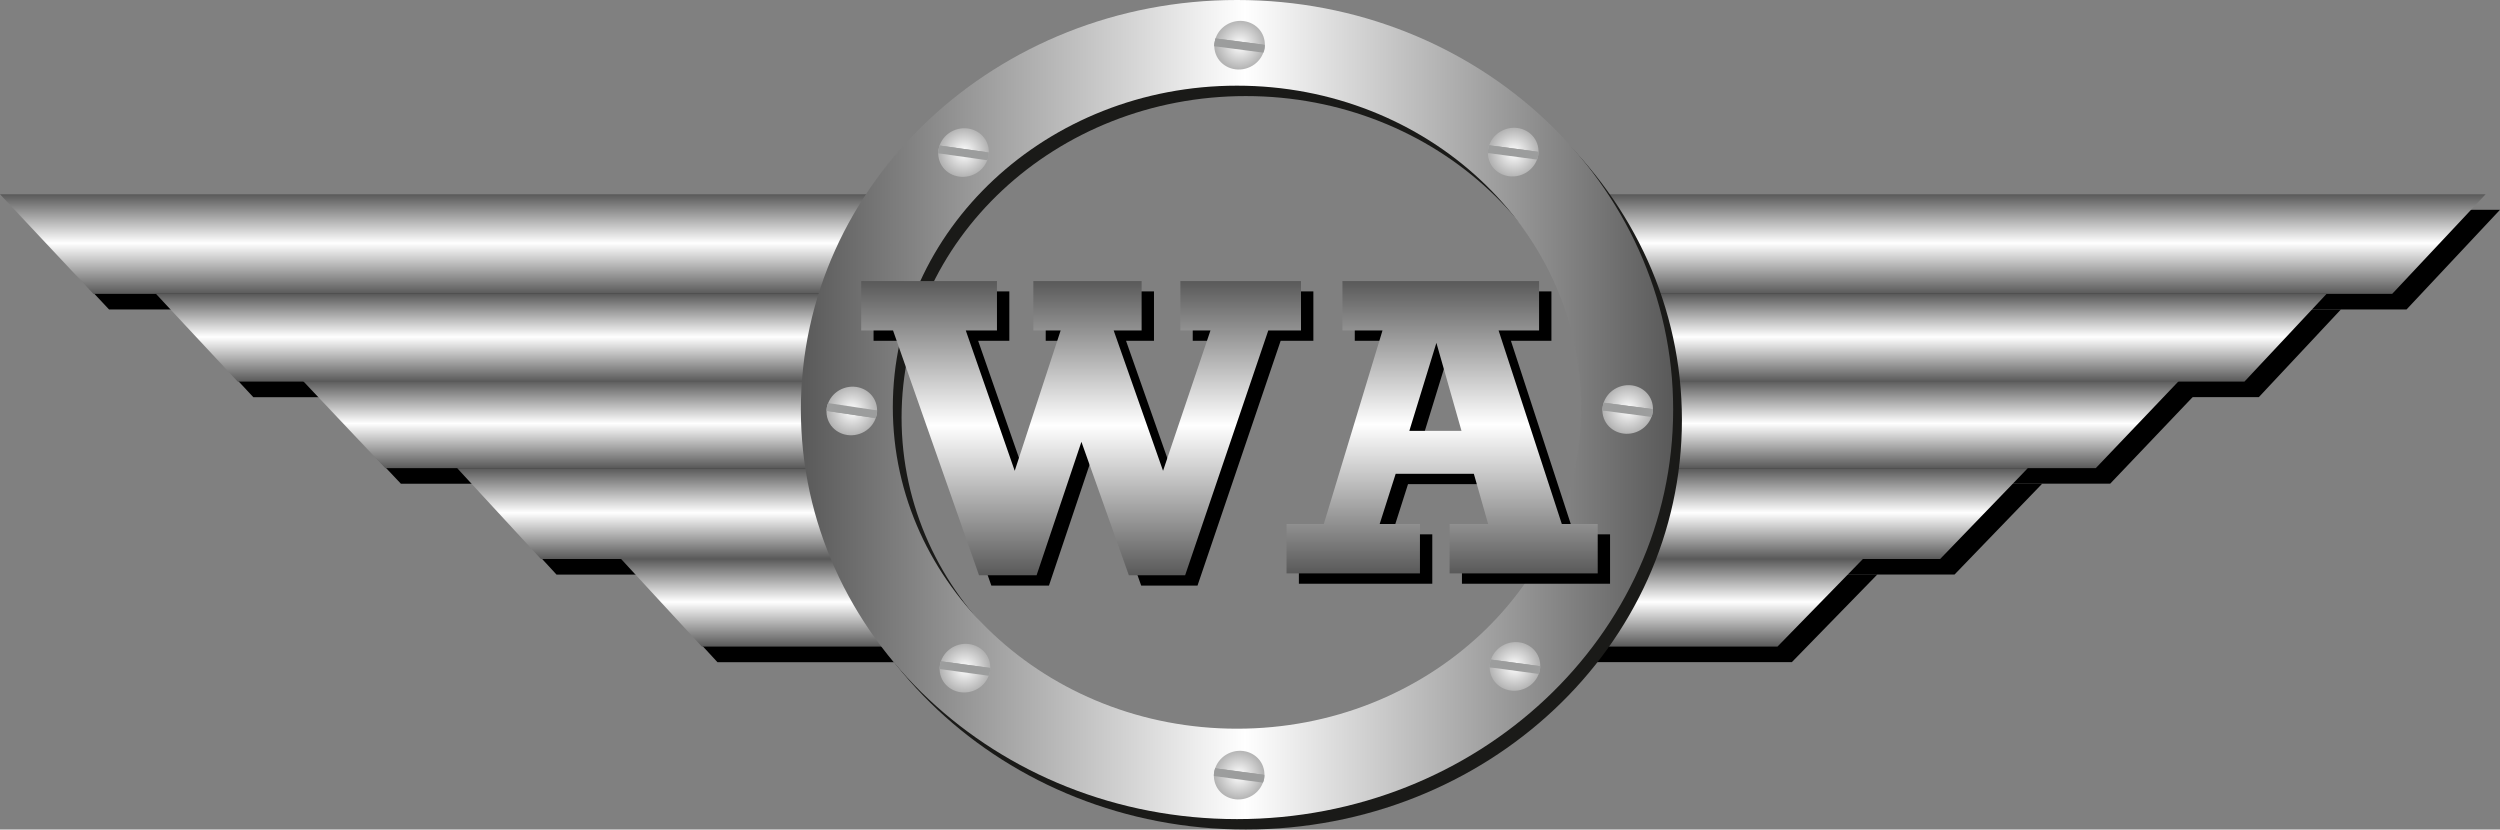
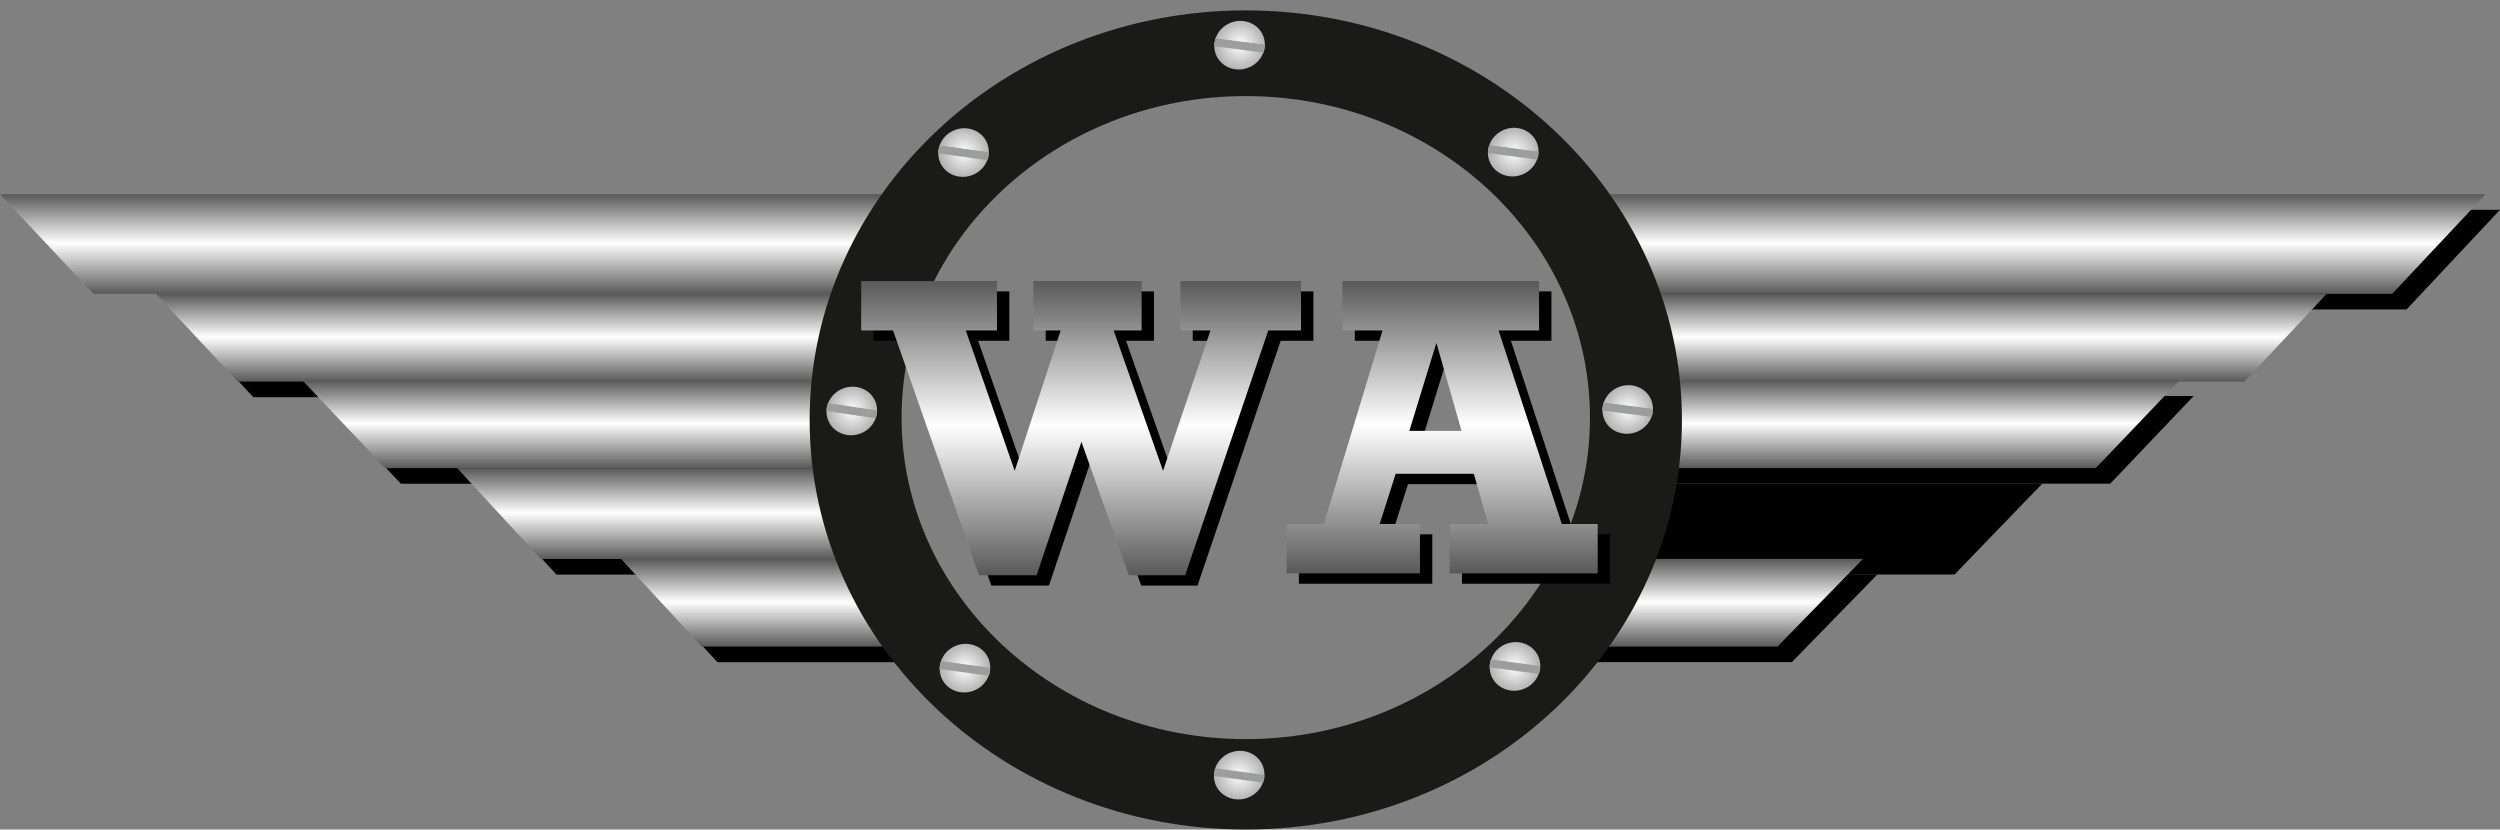
<svg xmlns="http://www.w3.org/2000/svg" version="1.1" x="0px" y="0px" viewBox="0 0 802.46 266.26" style="enable-background:new 0 0 802.46 266.26;" xml:space="preserve">
  <rect x="0" y="0" width="802.46" height="266.26" fill="#808080" stroke="none" />
  <style type="text/css">
	.st0{fill-rule:evenodd;clip-rule:evenodd;}
	.st1{fill-rule:evenodd;clip-rule:evenodd;fill:url(#SVGID_1_);}
	.st2{fill-rule:evenodd;clip-rule:evenodd;fill:url(#SVGID_00000109748747990778159720000010151884802868843432_);}
	.st3{fill-rule:evenodd;clip-rule:evenodd;fill:url(#SVGID_00000039126856237609924060000010209563008789213603_);}
	.st4{fill-rule:evenodd;clip-rule:evenodd;fill:url(#SVGID_00000102523880946037738280000003286307923726045351_);}
	.st5{fill-rule:evenodd;clip-rule:evenodd;fill:url(#SVGID_00000005987759971962430710000006692965926148775067_);}
	.st6{fill-rule:evenodd;clip-rule:evenodd;fill:url(#SVGID_00000049944574514195960470000010128314496642011315_);}
	.st7{fill-rule:evenodd;clip-rule:evenodd;fill:url(#SVGID_00000111161649793994022260000003935598890640801423_);}
	.st8{fill-rule:evenodd;clip-rule:evenodd;fill:url(#SVGID_00000119810828294114559700000002560070330440223420_);}
	.st9{fill-rule:evenodd;clip-rule:evenodd;fill:url(#SVGID_00000016049869325505362000000007981953666017771154_);}
	.st10{fill-rule:evenodd;clip-rule:evenodd;fill:url(#SVGID_00000098187248784457730170000011919775439265464735_);}
	.st11{fill-rule:evenodd;clip-rule:evenodd;fill:#1A1A18;}
	.st12{fill-rule:evenodd;clip-rule:evenodd;fill:url(#SVGID_00000042004185611169679310000011408516303465939899_);}
	.st13{fill:url(#SVGID_00000143577854378908451290000015427521387968439450_);}
	.st14{fill:url(#SVGID_00000111880976619551815570000000467722363771935383_);}
	.st15{fill-rule:evenodd;clip-rule:evenodd;fill:url(#SVGID_00000178886773795814975890000014800771243028676751_);}
	.st16{fill:#9C9D9D;}
	.st17{fill-rule:evenodd;clip-rule:evenodd;fill:url(#SVGID_00000013181973925089266500000000962906837179765166_);}
	.st18{fill-rule:evenodd;clip-rule:evenodd;fill:url(#SVGID_00000141435687849314794630000004442798792800147895_);}
	.st19{fill-rule:evenodd;clip-rule:evenodd;fill:url(#SVGID_00000083082375325819303780000007331693276848790707_);}
	.st20{fill-rule:evenodd;clip-rule:evenodd;fill:url(#SVGID_00000139294219142997766790000007653602081128240272_);}
	.st21{fill-rule:evenodd;clip-rule:evenodd;fill:url(#SVGID_00000058587165721979325020000016255378766786012589_);}
	.st22{fill-rule:evenodd;clip-rule:evenodd;fill:url(#SVGID_00000106827503981622326970000013082679143576022944_);}
	.st23{fill-rule:evenodd;clip-rule:evenodd;fill:url(#SVGID_00000044165708674626839070000014909244283490684060_);}
</style>
  <g id="Flügel">
    <g id="Schatten_rechts">
      <polygon class="st0" points="511.01,184.38 602.61,184.38 575.15,212.54 511.01,212.54   " />
      <polygon class="st0" points="515.62,155.26 655.51,155.26 627.37,184.42 515.62,184.42   " />
      <polygon class="st0" points="515.62,127.1 704.15,127.1 677.33,155.26 515.62,155.26   " />
-       <polygon class="st0" points="515.62,99.33 751.4,99.33 725.04,127.48 515.62,127.48   " />
      <polygon class="st0" points="515.62,67.34 802.46,67.34 772.46,99.33 515.62,99.33   " />
    </g>
    <g id="Schatten_links">
      <polygon class="st0" points="289.01,212.55 230.29,212.55 204.33,184.39 289.01,184.39   " />
      <polygon class="st0" points="289.01,184.43 178.63,184.43 151.75,155.27 289.01,155.27   " />
      <polygon class="st0" points="289.01,155.27 128.68,155.27 102.1,127.11 289.01,127.11   " />
      <polygon class="st0" points="289.01,127.49 81.31,127.49 55.07,99.33 289.01,99.33   " />
-       <polygon class="st0" points="289.01,99.33 35,99.33 5,67.35 289.01,67.35   " />
    </g>
    <g id="Flügel_rechts">
      <linearGradient id="SVGID_1_" gradientUnits="userSpaceOnUse" x1="554.503" y1="207.549" x2="554.503" y2="179.393">
        <stop offset="0" style="stop-color:#595959" />
        <stop offset="0.509" style="stop-color:#FFFFFF" />
        <stop offset="1" style="stop-color:#595959" />
      </linearGradient>
      <polygon class="st1" points="511.01,179.39 598,179.39 570.54,207.55 511.01,207.55   " />
      <linearGradient id="SVGID_00000129183761867246581740000009793349857605398689_" gradientUnits="userSpaceOnUse" x1="580.953" y1="179.426" x2="580.953" y2="150.27">
        <stop offset="0" style="stop-color:#595959" />
        <stop offset="0.509" style="stop-color:#FFFFFF" />
        <stop offset="1" style="stop-color:#595959" />
      </linearGradient>
-       <polygon style="fill-rule:evenodd;clip-rule:evenodd;fill:url(#SVGID_00000129183761867246581740000009793349857605398689_);" points="    511.01,150.27 650.89,150.27 622.76,179.43 511.01,179.43   " />
      <linearGradient id="SVGID_00000129191719693765668510000008410466809473449394_" gradientUnits="userSpaceOnUse" x1="605.273" y1="150.27" x2="605.273" y2="122.112">
        <stop offset="0" style="stop-color:#595959" />
        <stop offset="0.509" style="stop-color:#FFFFFF" />
        <stop offset="1" style="stop-color:#595959" />
      </linearGradient>
      <polygon style="fill-rule:evenodd;clip-rule:evenodd;fill:url(#SVGID_00000129191719693765668510000008410466809473449394_);" points="    511.01,122.11 699.54,122.11 672.71,150.27 511.01,150.27   " />
      <linearGradient id="SVGID_00000104706208178831496050000009662574704553052556_" gradientUnits="userSpaceOnUse" x1="628.9" y1="122.492" x2="628.9" y2="94.335">
        <stop offset="0" style="stop-color:#595959" />
        <stop offset="0.509" style="stop-color:#FFFFFF" />
        <stop offset="1" style="stop-color:#595959" />
      </linearGradient>
      <polygon style="fill-rule:evenodd;clip-rule:evenodd;fill:url(#SVGID_00000104706208178831496050000009662574704553052556_);" points="    511.01,94.33 746.79,94.33 720.43,122.49 511.01,122.49   " />
      <linearGradient id="SVGID_00000000905050085158783080000012966454901355059881_" gradientUnits="userSpaceOnUse" x1="654.431" y1="94.335" x2="654.431" y2="62.355">
        <stop offset="0" style="stop-color:#595959" />
        <stop offset="0.509" style="stop-color:#FFFFFF" />
        <stop offset="1" style="stop-color:#595959" />
      </linearGradient>
      <polygon style="fill-rule:evenodd;clip-rule:evenodd;fill:url(#SVGID_00000000905050085158783080000012966454901355059881_);" points="    511.01,62.35 797.85,62.35 767.85,94.33 511.01,94.33   " />
    </g>
    <g id="Flügel_links">
      <linearGradient id="SVGID_00000163787835143295477920000006093294884987191473_" gradientUnits="userSpaceOnUse" x1="241.673" y1="207.549" x2="241.673" y2="179.393">
        <stop offset="0" style="stop-color:#595959" />
        <stop offset="0.509" style="stop-color:#FFFFFF" />
        <stop offset="1" style="stop-color:#595959" />
      </linearGradient>
      <polygon style="fill-rule:evenodd;clip-rule:evenodd;fill:url(#SVGID_00000163787835143295477920000006093294884987191473_);" points="    284.01,207.55 225.29,207.55 199.33,179.39 284.01,179.39   " />
      <linearGradient id="SVGID_00000140700165138872591850000009769118244525793678_" gradientUnits="userSpaceOnUse" x1="215.379" y1="179.426" x2="215.379" y2="150.27">
        <stop offset="0" style="stop-color:#595959" />
        <stop offset="0.509" style="stop-color:#FFFFFF" />
        <stop offset="1" style="stop-color:#595959" />
      </linearGradient>
      <polygon style="fill-rule:evenodd;clip-rule:evenodd;fill:url(#SVGID_00000140700165138872591850000009769118244525793678_);" points="    284.01,179.43 173.63,179.43 146.75,150.27 284.01,150.27   " />
      <linearGradient id="SVGID_00000072959016825354001530000010968570265234007709_" gradientUnits="userSpaceOnUse" x1="190.557" y1="150.27" x2="190.557" y2="122.112">
        <stop offset="0" style="stop-color:#595959" />
        <stop offset="0.509" style="stop-color:#FFFFFF" />
        <stop offset="1" style="stop-color:#595959" />
      </linearGradient>
      <polygon style="fill-rule:evenodd;clip-rule:evenodd;fill:url(#SVGID_00000072959016825354001530000010968570265234007709_);" points="    284.01,150.27 123.68,150.27 97.1,122.11 284.01,122.11   " />
      <linearGradient id="SVGID_00000008839338906443285840000007654113326490290608_" gradientUnits="userSpaceOnUse" x1="167.043" y1="122.492" x2="167.043" y2="94.335">
        <stop offset="0" style="stop-color:#595959" />
        <stop offset="0.509" style="stop-color:#FFFFFF" />
        <stop offset="1" style="stop-color:#595959" />
      </linearGradient>
      <polygon style="fill-rule:evenodd;clip-rule:evenodd;fill:url(#SVGID_00000008839338906443285840000007654113326490290608_);" points="    284.01,122.49 76.31,122.49 50.07,94.33 284.01,94.33   " />
      <linearGradient id="SVGID_00000090268560410791863040000012374881190898756258_" gradientUnits="userSpaceOnUse" x1="142.005" y1="94.335" x2="142.005" y2="62.355">
        <stop offset="0" style="stop-color:#595959" />
        <stop offset="0.509" style="stop-color:#FFFFFF" />
        <stop offset="1" style="stop-color:#595959" />
      </linearGradient>
      <polygon style="fill-rule:evenodd;clip-rule:evenodd;fill:url(#SVGID_00000090268560410791863040000012374881190898756258_);" points="    284.01,94.33 30,94.33 0,62.35 284.01,62.35   " />
    </g>
  </g>
  <g id="Kreis">
    <path class="st11" d="M539.87,134.8c0,72.6-62.68,131.46-140,131.46c-77.32,0-139.99-58.86-139.99-131.46   c0-72.6,62.68-131.46,139.99-131.46C477.19,3.34,539.87,62.19,539.87,134.8z M399.87,30.84c-61.02,0-110.48,46.21-110.48,103.2   c0,57,49.46,103.2,110.48,103.2c61.02,0,110.48-46.21,110.48-103.2C510.35,77.04,460.88,30.84,399.87,30.84z" />
    <linearGradient id="SVGID_00000163776956142844974740000011013402409955494071_" gradientUnits="userSpaceOnUse" x1="257.071" y1="131.46" x2="537.062" y2="131.46">
      <stop offset="0" style="stop-color:#595959" />
      <stop offset="0.509" style="stop-color:#FFFFFF" />
      <stop offset="1" style="stop-color:#595959" />
    </linearGradient>
-     <path style="fill-rule:evenodd;clip-rule:evenodd;fill:url(#SVGID_00000163776956142844974740000011013402409955494071_);" d="   M537.06,131.46c0,72.6-62.68,131.46-140,131.46c-77.32,0-139.99-58.86-139.99-131.46C257.07,58.86,319.75,0,397.07,0   C474.38,0,537.06,58.86,537.06,131.46z M397.06,27.5c-61.01,0-110.48,46.2-110.48,103.2s49.46,103.2,110.48,103.2   c61.02,0,110.48-46.21,110.48-103.2S458.08,27.5,397.06,27.5z" />
  </g>
  <g id="WA-Text">
    <g>
      <path d="M318.21,187.98l-27.59-78.58H280.4V93.54h43.58v15.85h-10.01l15.71,45.06l14.74-45.06h-8.76V93.54h34.75v15.85h-8.97    l15.85,45.06l15.22-45.06h-9.66V93.54h38.72v15.85h-10.5l-26.69,78.58h-18.07l-15.22-42.83l-14.39,42.83H318.21z" />
      <path d="M516.8,171.52v15.85h-47.54v-15.85h12.37l-4.59-16.12h-25.09l-5.14,16.12h12.93v15.85h-42.82v-15.85h11.96l18.84-62.13    h-12.86V93.54h63.12v15.85h-13l20.3,62.13H516.8z M473.08,141.63l-8.06-28.26l-8.69,28.26H473.08z" />
    </g>
    <g>
      <linearGradient id="SVGID_00000124138677020697605120000000183489291568548530_" gradientUnits="userSpaceOnUse" x1="347.027" y1="184.655" x2="347.027" y2="90.218">
        <stop offset="0" style="stop-color:#595959" />
        <stop offset="0.509" style="stop-color:#FFFFFF" />
        <stop offset="1" style="stop-color:#595959" />
      </linearGradient>
      <path style="fill:url(#SVGID_00000124138677020697605120000000183489291568548530_);" d="M314.25,184.65l-27.6-78.58h-10.22V90.22    h43.58v15.85h-10.01l15.71,45.06l14.74-45.06h-8.76V90.22h34.75v15.85h-8.97l15.85,45.06l15.22-45.06h-9.66V90.22h38.72v15.85    h-10.5l-26.69,78.58h-18.07l-15.22-42.83l-14.39,42.83H314.25z" />
      <linearGradient id="SVGID_00000048478729501963646340000017247680521062016418_" gradientUnits="userSpaceOnUse" x1="462.899" y1="184.047" x2="462.899" y2="90.218">
        <stop offset="0" style="stop-color:#595959" />
        <stop offset="0.509" style="stop-color:#FFFFFF" />
        <stop offset="1" style="stop-color:#595959" />
      </linearGradient>
      <path style="fill:url(#SVGID_00000048478729501963646340000017247680521062016418_);" d="M512.84,168.2v15.85H465.3V168.2h12.37    l-4.59-16.12h-25.09l-5.14,16.12h12.93v15.85h-42.82V168.2h11.96l18.84-62.13h-12.86V90.22h63.12v15.85h-13l20.3,62.13H512.84z     M469.12,138.31l-8.06-28.26l-8.69,28.26H469.12z" />
    </g>
  </g>
  <g id="Schrauben">
    <g>
      <radialGradient id="SVGID_00000124160530244861540800000009655676172916134284_" cx="397.488" cy="14.998" r="7.961" gradientTransform="matrix(0.938 -0.348 0.348 0.938 19.98 138.655)" gradientUnits="userSpaceOnUse">
        <stop offset="0" style="stop-color:#FFFFFF" />
        <stop offset="1" style="stop-color:#B3B3B3" />
      </radialGradient>
      <path style="fill-rule:evenodd;clip-rule:evenodd;fill:url(#SVGID_00000124160530244861540800000009655676172916134284_);" d="    M405.53,11.67c1.49,4.02-0.73,8.54-4.95,10.11c-4.23,1.57-8.86-0.42-10.35-4.44c-1.49-4.02,0.73-8.54,4.95-10.11    C399.41,5.67,404.04,7.66,405.53,11.67z" />
      <path class="st16" d="M390.16,12.35c0,0,10.87,1.41,15.83,2.05c0.05,1.67-0.48,2.5-0.48,2.5l-15.75-2.07L390.16,12.35z" />
      <path class="st16" d="M389.77,14.83c-0.12-0.84,0.39-2.49,0.39-2.49l15.83,2.05L389.77,14.83z" />
    </g>
    <g>
      <radialGradient id="SVGID_00000106143512777455483740000017736622447587979667_" cx="485.57" cy="49.438" r="7.961" gradientTransform="matrix(0.939 -0.345 0.345 0.939 12.946 170.051)" gradientUnits="userSpaceOnUse">
        <stop offset="0" style="stop-color:#FFFFFF" />
        <stop offset="1" style="stop-color:#B3B3B3" />
      </radialGradient>
      <path style="fill-rule:evenodd;clip-rule:evenodd;fill:url(#SVGID_00000106143512777455483740000017736622447587979667_);" d="    M493.38,46.01c1.48,4.02-0.75,8.54-4.98,10.1c-4.23,1.56-8.86-0.44-10.34-4.46c-1.48-4.02,0.75-8.54,4.98-10.1    C487.27,39.99,491.9,41.99,493.38,46.01z" />
      <path class="st16" d="M478.01,46.64c0,0,10.87,1.44,15.83,2.09c0.05,1.67-0.48,2.5-0.48,2.5l-15.74-2.11L478.01,46.64z" />
      <path class="st16" d="M477.61,49.13c-0.12-0.84,0.4-2.49,0.4-2.49l15.83,2.09L477.61,49.13z" />
    </g>
    <g>
      <radialGradient id="SVGID_00000035517106109298919620000008568650856276168600_" cx="491.687" cy="138.59" r="7.961" gradientTransform="matrix(0.938 -0.347 0.347 0.938 13.229 172.018)" gradientUnits="userSpaceOnUse">
        <stop offset="0" style="stop-color:#FFFFFF" />
        <stop offset="1" style="stop-color:#B3B3B3" />
      </radialGradient>
      <path style="fill-rule:evenodd;clip-rule:evenodd;fill:url(#SVGID_00000035517106109298919620000008568650856276168600_);" d="    M530.11,128.61c1.49,4.02-0.74,8.54-4.96,10.1c-4.23,1.56-8.86-0.43-10.34-4.44c-1.49-4.02,0.73-8.54,4.96-10.11    C523.99,122.6,528.63,124.59,530.11,128.61z" />
      <path class="st16" d="M514.74,129.27c0,0,10.87,1.41,15.83,2.06c0.05,1.67-0.48,2.51-0.48,2.51l-15.74-2.08L514.74,129.27z" />
      <path class="st16" d="M514.35,131.75c-0.12-0.84,0.39-2.49,0.39-2.49l15.83,2.06L514.35,131.75z" />
    </g>
    <g>
      <radialGradient id="SVGID_00000106138128464214726890000011513228240161405355_" cx="401.317" cy="142.583" r="7.961" gradientTransform="matrix(0.939 -0.343 0.343 0.939 60.401 217.678)" gradientUnits="userSpaceOnUse">
        <stop offset="0" style="stop-color:#FFFFFF" />
        <stop offset="1" style="stop-color:#B3B3B3" />
      </radialGradient>
      <path style="fill-rule:evenodd;clip-rule:evenodd;fill:url(#SVGID_00000106138128464214726890000011513228240161405355_);" d="    M493.94,211.12c1.47,4.02-0.77,8.54-5,10.08c-4.23,1.55-8.86-0.46-10.33-4.49c-1.47-4.03,0.77-8.54,5-10.09    C487.85,205.08,492.47,207.09,493.94,211.12z" />
      <path class="st16" d="M478.57,211.71c0,0,10.87,1.46,15.82,2.12c0.04,1.67-0.49,2.5-0.49,2.5l-15.74-2.14L478.57,211.71z" />
      <path class="st16" d="M478.17,214.2c-0.12-0.84,0.4-2.48,0.4-2.48l15.82,2.12L478.17,214.2z" />
    </g>
    <g>
      <radialGradient id="SVGID_00000054234190987044671000000011210847515342262667_" cx="306.318" cy="133.193" r="7.961" gradientTransform="matrix(0.939 -0.344 0.344 0.939 64.295 229.108)" gradientUnits="userSpaceOnUse">
        <stop offset="0" style="stop-color:#FFFFFF" />
        <stop offset="1" style="stop-color:#B3B3B3" />
      </radialGradient>
      <path style="fill-rule:evenodd;clip-rule:evenodd;fill:url(#SVGID_00000054234190987044671000000011210847515342262667_);" d="    M405.41,246c1.47,4.02-0.76,8.54-4.99,10.09c-4.23,1.55-8.86-0.45-10.33-4.48c-1.47-4.02,0.76-8.54,4.99-10.09    C399.31,239.97,403.93,241.97,405.41,246z" />
      <path class="st16" d="M390.04,246.61c0,0,10.87,1.45,15.82,2.11c0.05,1.67-0.48,2.5-0.48,2.5l-15.74-2.13L390.04,246.61z" />
-       <path class="st16" d="M389.64,249.09c-0.12-0.84,0.4-2.48,0.4-2.48l15.82,2.11L389.64,249.09z" />
    </g>
    <g>
      <radialGradient id="SVGID_00000069365890399244747390000005508455457699656612_" cx="269.921" cy="47.09" r="7.961" gradientTransform="matrix(0.94 -0.341 0.341 0.94 39.957 262.341)" gradientUnits="userSpaceOnUse">
        <stop offset="0" style="stop-color:#FFFFFF" />
        <stop offset="1" style="stop-color:#B3B3B3" />
      </radialGradient>
      <path style="fill-rule:evenodd;clip-rule:evenodd;fill:url(#SVGID_00000069365890399244747390000005508455457699656612_);" d="    M317.4,211.69c1.46,4.03-0.79,8.54-5.02,10.07c-4.24,1.54-8.86-0.48-10.32-4.51c-1.46-4.03,0.79-8.54,5.02-10.08    C311.32,205.65,315.94,207.67,317.4,211.69z" />
      <path class="st16" d="M302.02,212.26c0,0,10.86,1.48,15.82,2.15c0.04,1.67-0.49,2.5-0.49,2.5l-15.73-2.17L302.02,212.26z" />
      <path class="st16" d="M301.62,214.74c-0.12-0.84,0.41-2.48,0.41-2.48l15.82,2.15L301.62,214.74z" />
    </g>
    <g>
      <radialGradient id="SVGID_00000148630694128275843610000015880249949007034757_" cx="342.675" cy="-7.299" r="7.961" gradientTransform="matrix(-0.944 0.329 -0.329 -0.944 594.568 12.181)" gradientUnits="userSpaceOnUse">
        <stop offset="0" style="stop-color:#FFFFFF" />
        <stop offset="1" style="stop-color:#B3B3B3" />
      </radialGradient>
      <path style="fill-rule:evenodd;clip-rule:evenodd;fill:url(#SVGID_00000148630694128275843610000015880249949007034757_);" d="    M265.71,134.6c-1.41-4.04,0.9-8.53,5.15-10.01c4.26-1.48,8.85,0.59,10.26,4.64c1.41,4.04-0.89,8.53-5.15,10.01    C271.72,140.72,267.12,138.65,265.71,134.6z" />
      <path class="st16" d="M281.09,134.23c0,0-10.84-1.62-15.79-2.35c-0.02-1.67,0.52-2.5,0.52-2.5l15.7,2.37L281.09,134.23z" />
      <path class="st16" d="M281.53,131.75c0.11,0.84-0.44,2.48-0.44,2.48l-15.79-2.35L281.53,131.75z" />
    </g>
    <g>
      <radialGradient id="SVGID_00000008851001836498058130000009032736185947527356_" cx="363.597" cy="80.608" r="7.961" gradientTransform="matrix(0.942 -0.337 0.337 0.942 -60.21 95.454)" gradientUnits="userSpaceOnUse">
        <stop offset="0" style="stop-color:#FFFFFF" />
        <stop offset="1" style="stop-color:#B3B3B3" />
      </radialGradient>
      <path style="fill-rule:evenodd;clip-rule:evenodd;fill:url(#SVGID_00000008851001836498058130000009032736185947527356_);" d="    M316.97,46.22c1.44,4.03-0.83,8.53-5.07,10.05c-4.24,1.52-8.85-0.52-10.3-4.56c-1.44-4.03,0.83-8.54,5.07-10.05    C310.92,40.15,315.53,42.19,316.97,46.22z" />
      <path class="st16" d="M301.59,46.71c0,0,10.86,1.53,15.81,2.23c0.03,1.67-0.5,2.5-0.5,2.5l-15.72-2.25L301.59,46.71z" />
      <path class="st16" d="M301.17,49.2c-0.12-0.84,0.42-2.48,0.42-2.48l15.81,2.23L301.17,49.2z" />
    </g>
  </g>
</svg>